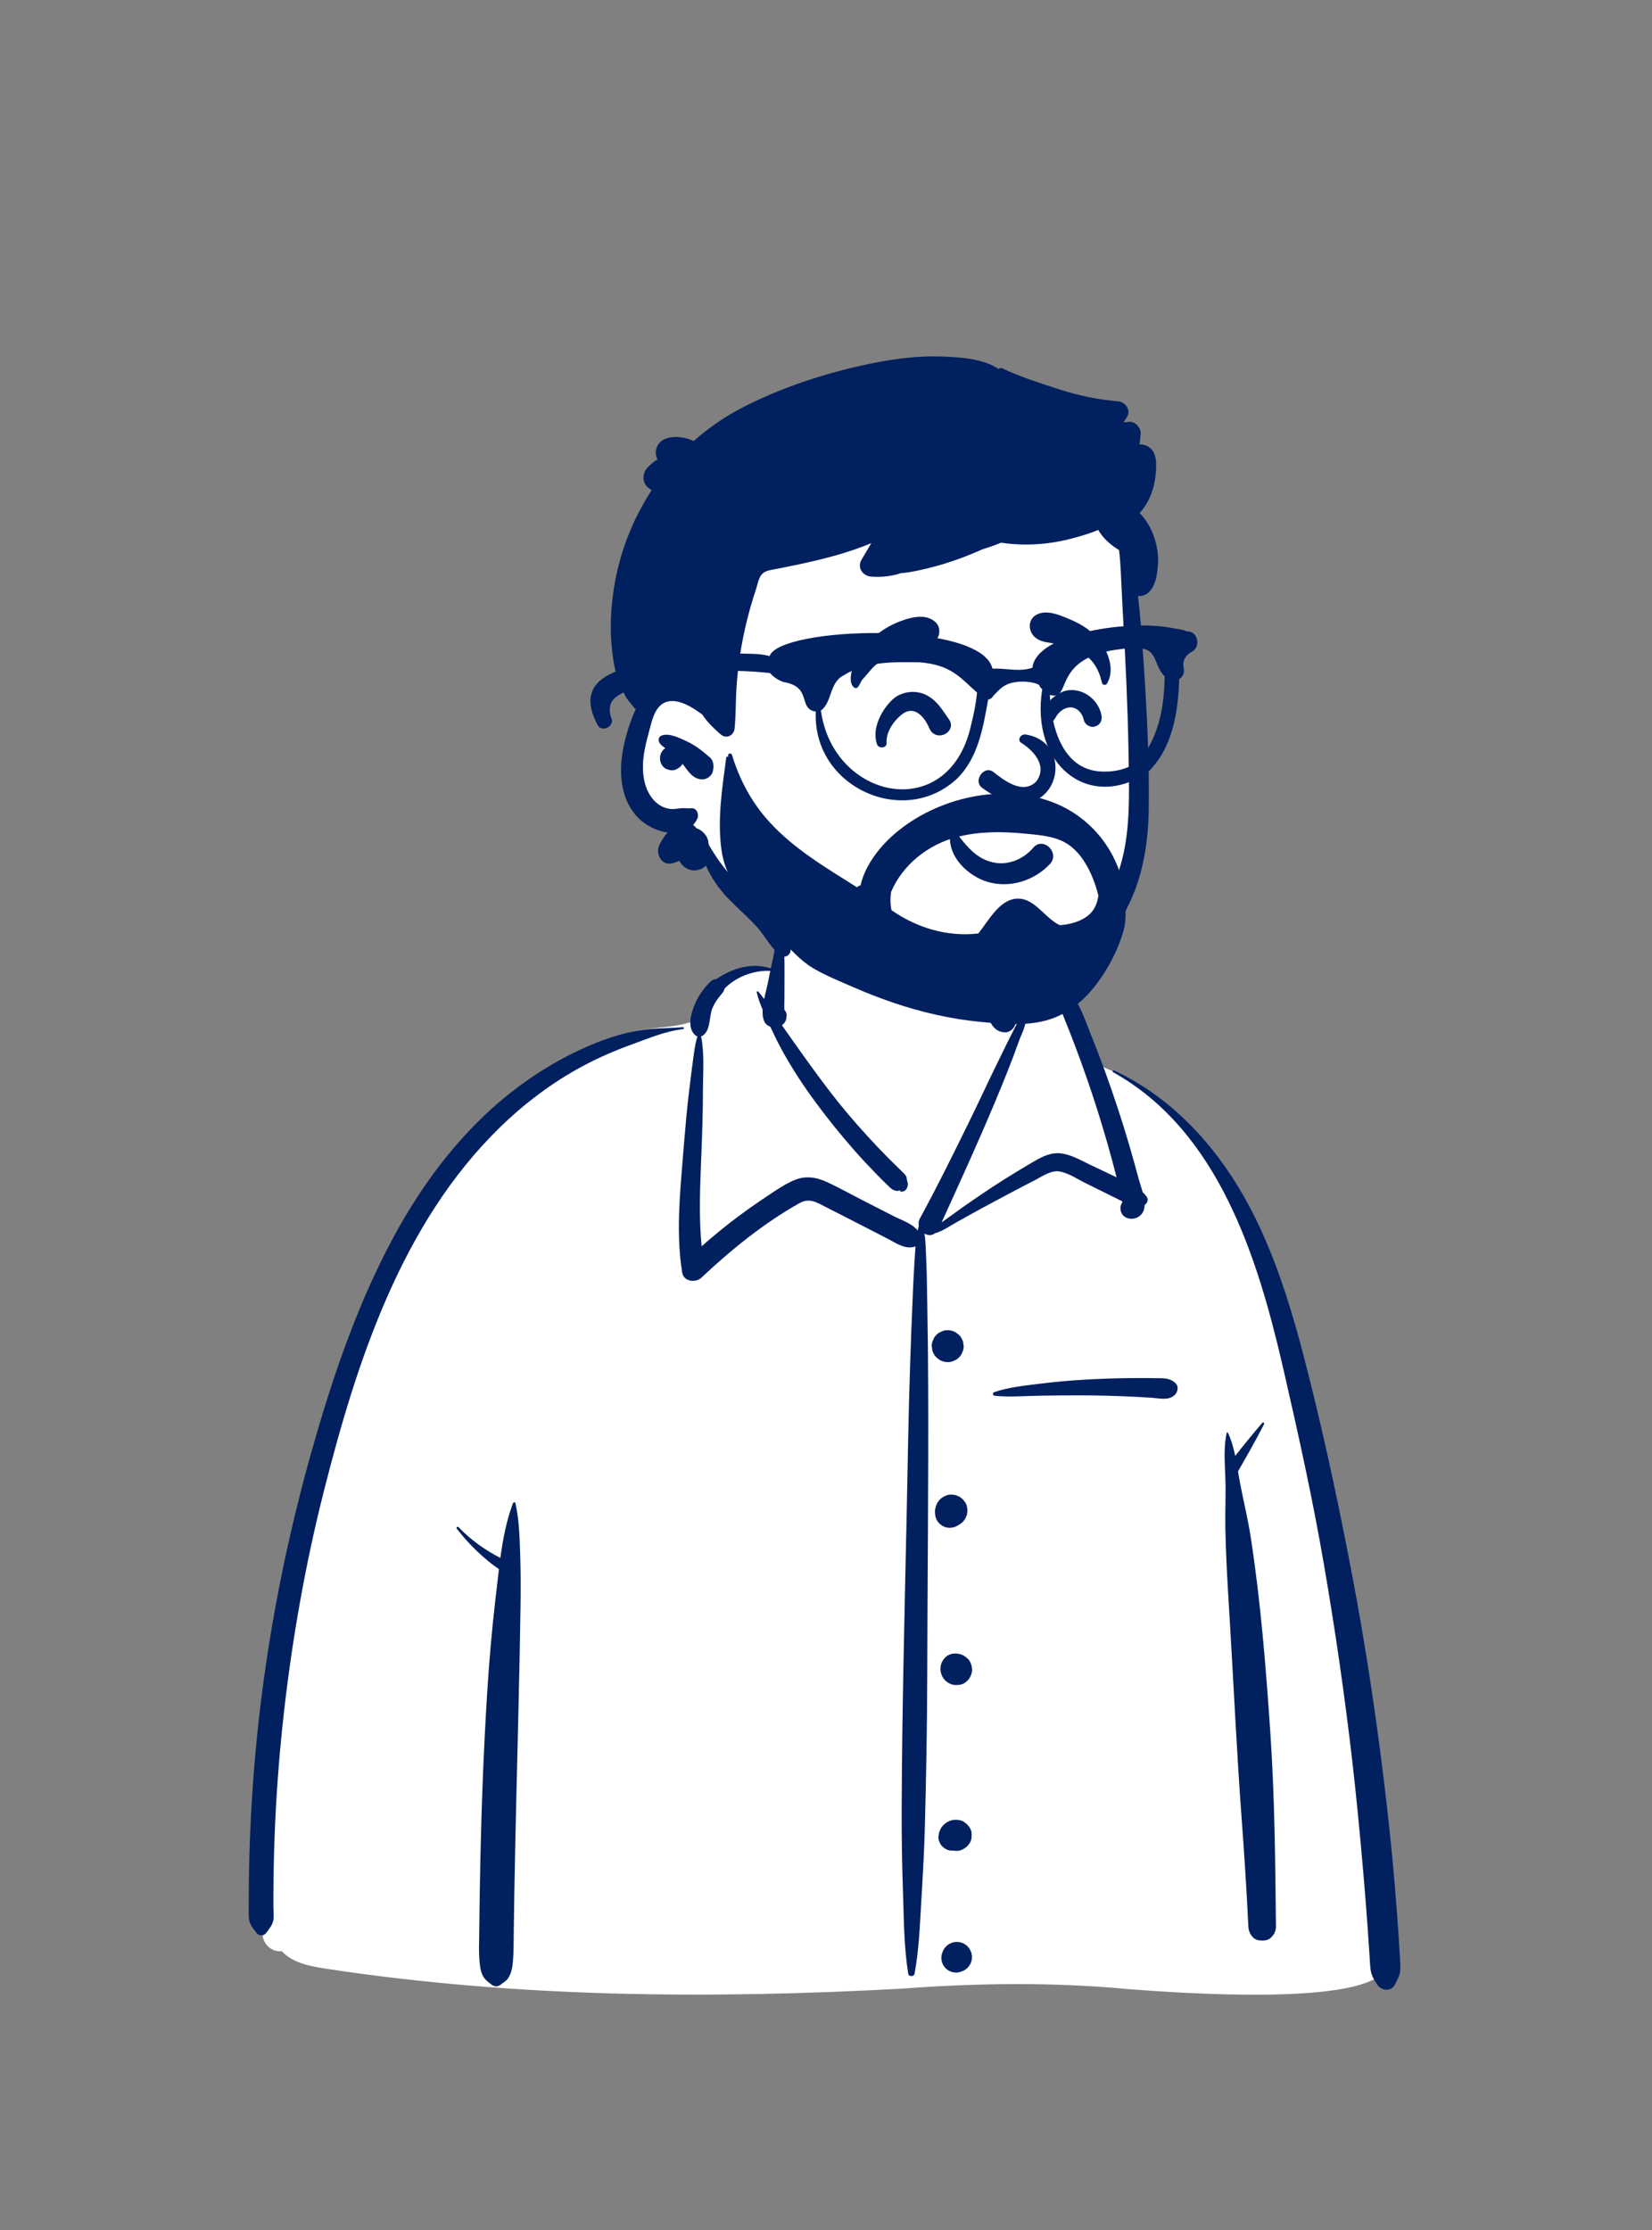
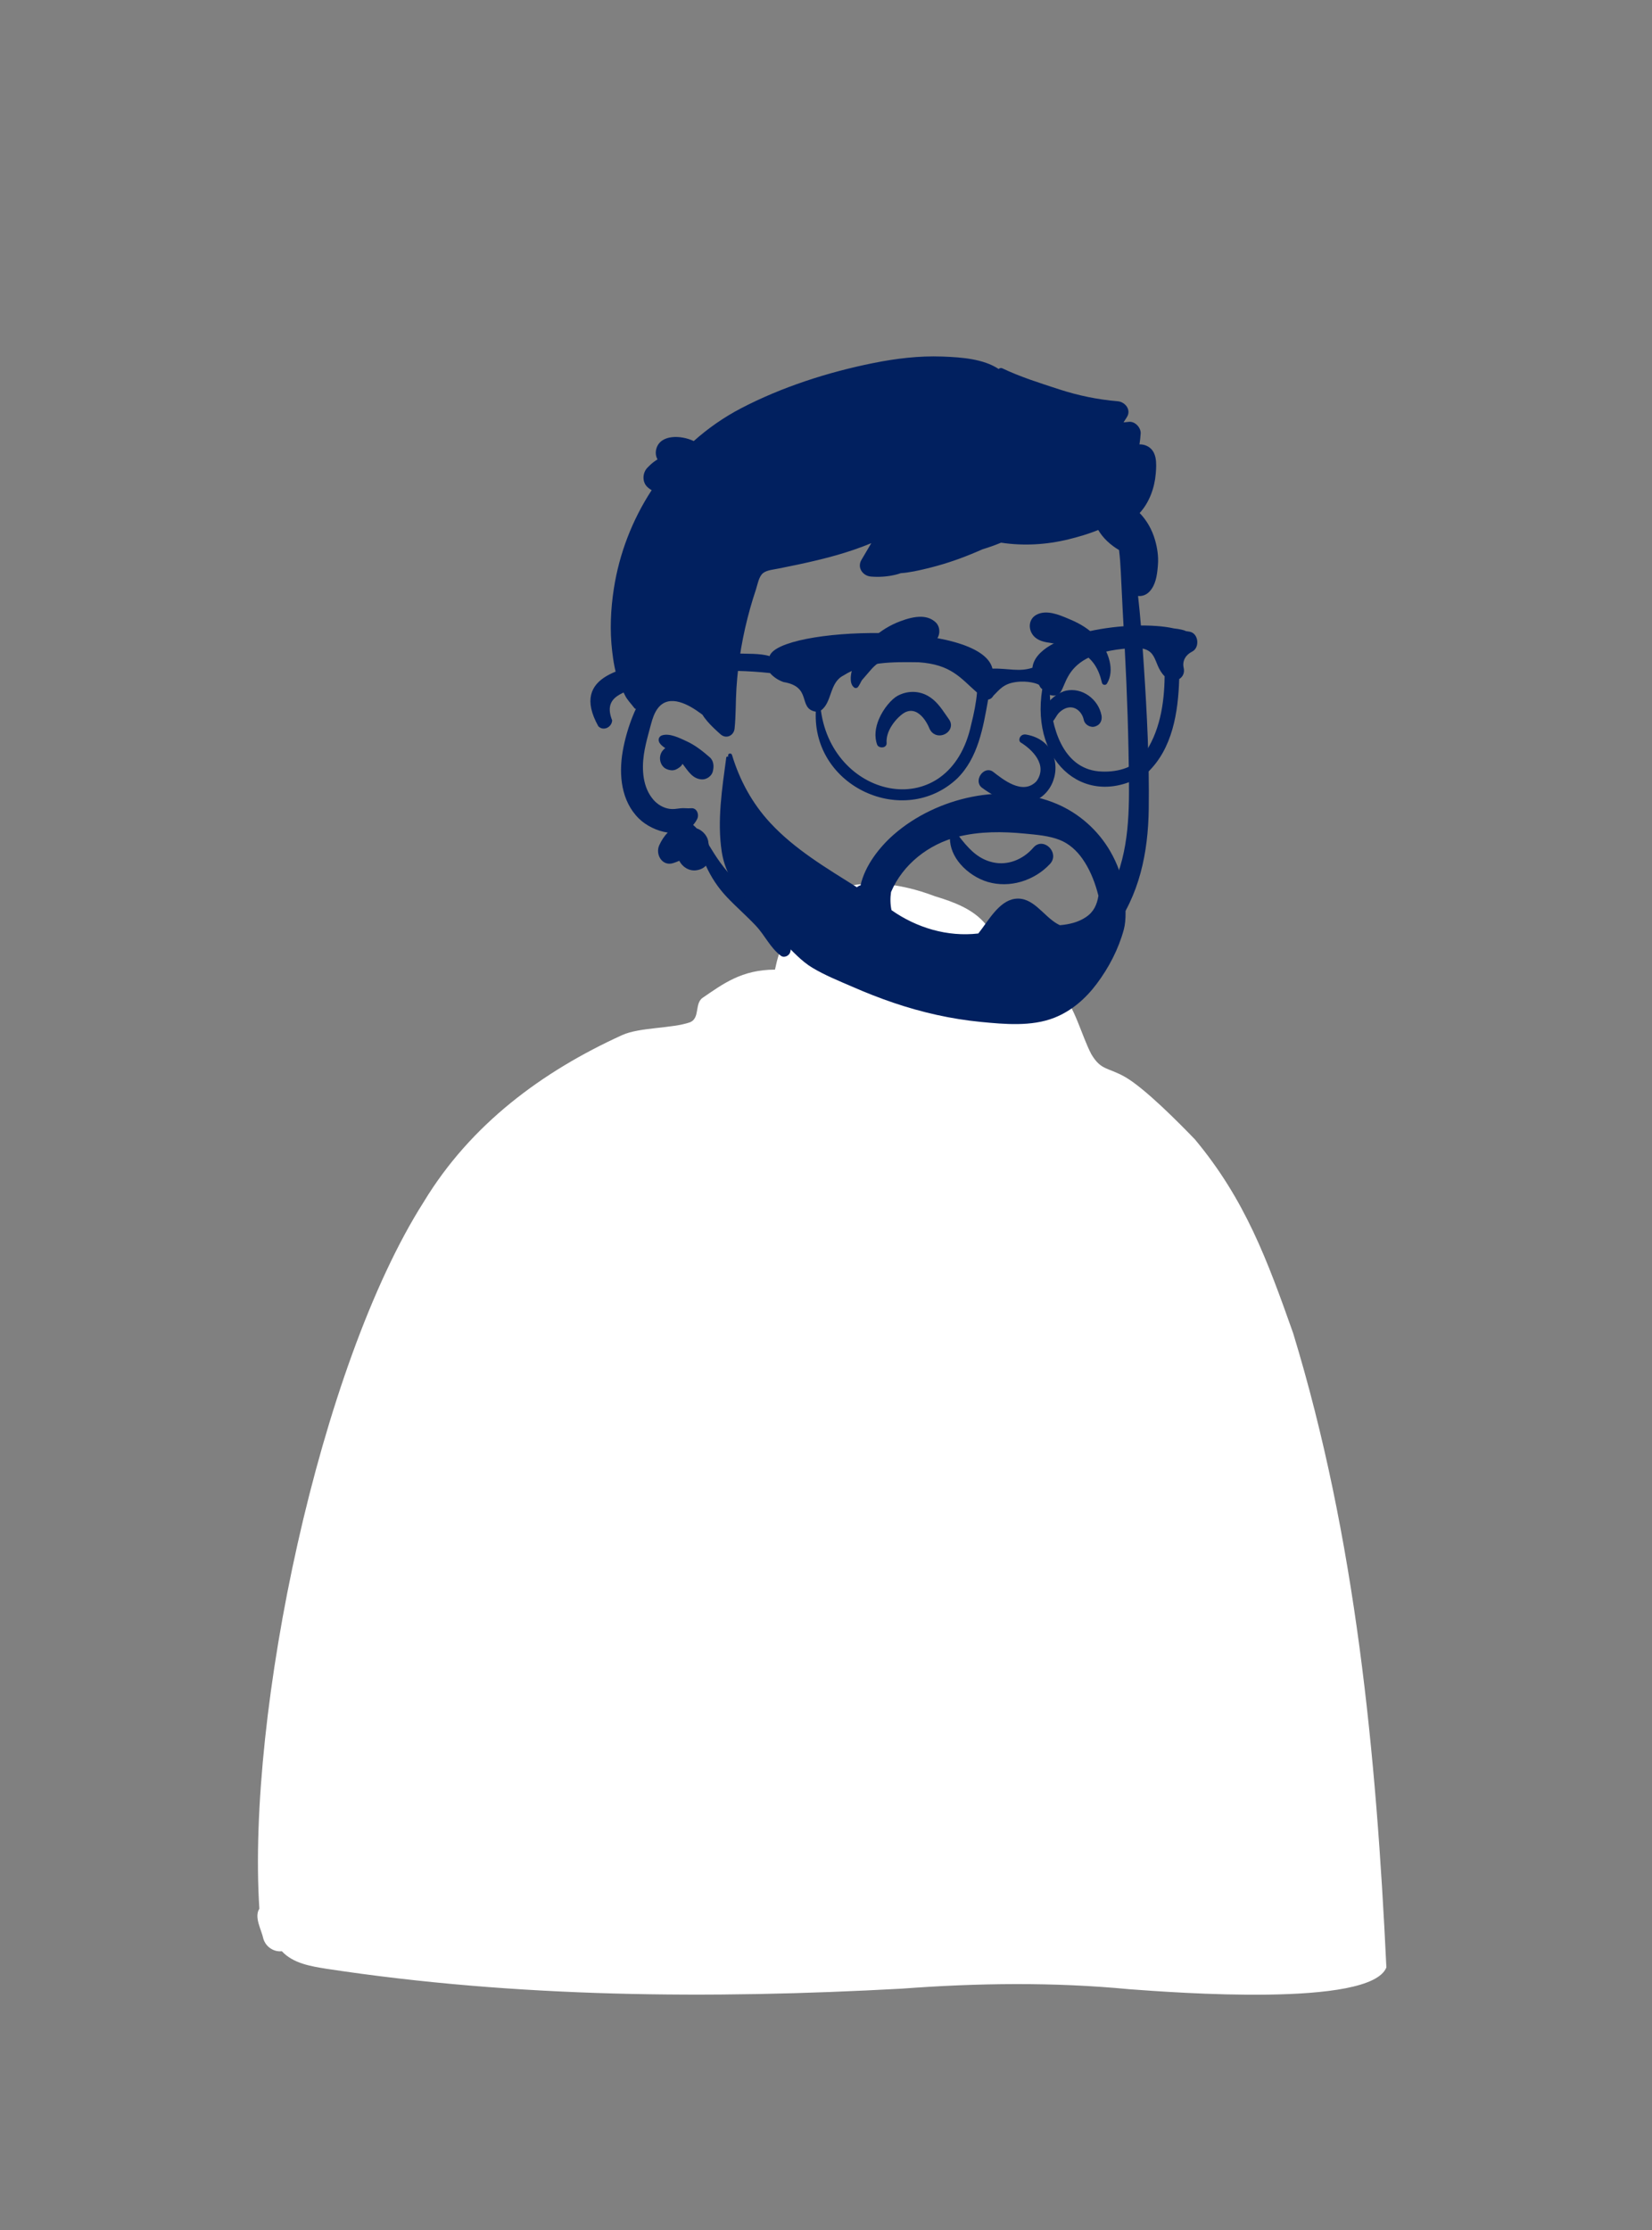
<svg xmlns="http://www.w3.org/2000/svg" width="512" height="691" viewBox="0 0 512 691" fill="none">
  <rect x="0" y="0" width="512" height="691" fill="#808080" stroke="none" />
  <path fill-rule="evenodd" clip-rule="evenodd" d="M101.257 610.066C160.14 619.011 220.09 619.461 279.461 616.213C302.958 614.453 326.527 614.136 350.005 616.386C363.879 617.417 424.706 622.067 429.676 609.641C426.548 543.468 420.213 476.732 400.779 413.091C392.786 390.494 385.922 371.738 370.323 353.038C365.406 347.933 354.804 337.224 348.729 333.732C343.466 330.707 341.266 331.786 338.244 326.676C335.241 321.032 333.026 311.605 328.761 307.622C324.42 303.567 317.985 305.017 310.01 306.324C311.475 286.522 302.336 281.479 289.745 277.713C267.613 269.266 245.756 273.509 240.185 300.454C229.857 300.454 224.055 304.899 217.783 309.17C215.22 310.916 217.003 315.364 213.941 316.737C208.275 318.754 198.262 318.26 192.806 320.743C167.998 332.034 145.902 348.408 131.391 372.321C98.859 423.376 76.512 530.923 80.379 591.434C78.685 594.092 81.028 597.902 81.623 600.759C82.375 603.244 84.809 604.898 87.35 604.615C90.895 608.428 96.378 609.277 101.257 610.066Z" fill="white" />
-   <path fill-rule="evenodd" clip-rule="evenodd" d="M344.98 332.235C344.618 332.034 344.936 331.517 345.3 331.688C362.762 339.881 376.159 354.255 385.585 370.863C395.345 388.059 400.908 407.584 405.704 426.667L405.877 427.357C410.991 447.771 415.34 468.397 419.254 489.073C423.219 510.011 426.402 531.078 428.962 552.233C430.228 562.692 431.357 573.171 432.238 583.67C432.678 588.917 433.078 594.167 433.437 599.42C433.58 601.521 433.715 603.622 433.831 605.725L433.915 607.302C433.986 608.733 434.156 610.167 433.803 611.579C433.498 612.795 432.854 613.897 432.287 615.014C431.167 617.221 428.095 616.858 426.888 615.014L426.537 614.477C425.736 613.239 425.071 612.089 424.82 610.549C424.577 609.057 424.568 607.494 424.459 605.988C424.258 603.216 424.087 600.442 423.893 597.669C423.484 591.833 423.025 586 422.516 580.172C421.511 568.666 420.432 557.171 419.108 545.696C416.754 525.304 413.801 504.967 410.319 484.737C406.917 464.975 402.616 445.414 398.13 425.877L397.665 423.856C389.81 389.746 377.703 350.464 344.98 332.235ZM158.98 465.802C159.108 465.461 159.661 465.383 159.754 465.802C160.93 471.099 161.047 476.555 161.227 481.978C161.404 487.327 161.397 492.701 161.319 498.054C161.031 517.726 160.491 537.381 160.024 557.05C159.791 566.889 159.572 576.728 159.404 586.568C159.34 590.259 159.287 593.949 159.242 597.64L159.188 602.508C159.161 604.66 159.104 606.786 158.842 608.935C158.669 610.349 158.3 611.698 157.52 612.91C156.966 613.771 156.176 614.207 155.406 614.792L155.262 614.903C154.281 615.679 153.247 615.685 152.275 614.903L151.992 614.68C151.064 613.954 150.261 613.386 149.668 612.238C148.844 610.641 148.711 608.906 148.571 607.146C148.359 604.478 148.5 601.77 148.527 599.094C148.582 593.725 148.656 588.358 148.751 582.99C149.096 563.305 149.78 543.617 151.025 523.967C151.612 514.712 152.407 505.426 153.474 496.208L153.677 494.481C154.001 491.768 154.296 489.008 154.629 486.239C149.663 482.746 145.299 478.508 141.577 473.7C141.303 473.346 141.754 472.85 142.085 473.193C145.888 477.131 150.248 480.27 155.076 482.739C155.867 476.942 156.954 471.176 158.98 465.802ZM241.933 290.332C242.001 290.279 242.107 290.256 242.172 290.332C243.24 291.576 243.023 293.479 243.058 295.056L243.062 295.203C243.138 297.508 243.153 299.807 243.145 302.113L243.121 309.457C243.118 310.466 243.036 311.517 243.088 312.533L243.115 312.926C243.675 313.5 243.936 314.33 243.746 315.164C243.712 316.233 243.153 317.125 242.337 317.686L244.085 320.165L245.834 322.643C249.439 327.757 253.084 332.825 256.882 337.798C260.756 342.868 264.888 347.748 269.212 352.439C271.324 354.732 273.473 356.992 275.671 359.202C276.565 360.101 277.481 360.976 278.386 361.862L279.287 362.752C279.819 363.285 280.489 363.811 280.842 364.486C281.05 364.884 281.097 365.865 281.172 366.027C281.839 367.493 280.701 369.831 278.81 369.1L278.896 369.043C279.24 368.803 279.019 368.8 278.233 369.033C277.737 369.031 277.273 368.917 276.838 368.691L276.709 368.62C276.097 368.309 275.551 367.707 275.055 367.226L274.931 367.109C273.795 366.044 272.712 364.915 271.623 363.802C269.35 361.48 267.129 359.109 264.978 356.674C260.687 351.816 256.62 346.761 252.768 341.549C248.844 336.24 245.197 330.659 242.06 324.849C240.87 322.644 239.779 320.396 238.733 318.123C236.696 317.469 236.224 315.303 236.366 312.863C235.614 311.114 234.937 309.328 234.537 307.503C234.482 307.253 234.804 307.017 234.996 307.236C235.648 307.976 236.251 308.764 236.83 309.572C237.18 307.861 237.623 306.287 237.831 305.283L238.734 300.853C233.646 300.588 228.072 302.678 224.565 306.337C224.377 307.29 223.643 307.972 222.929 308.863C222.112 309.881 221.399 311.024 220.868 312.219C219.689 314.867 220.355 318.77 218.067 320.714C217.829 320.916 217.563 321.057 217.288 321.144C218.373 326.466 217.88 332.331 217.857 337.73L217.856 338.205C217.861 344.249 217.66 350.297 217.426 356.335L217.189 362.311C216.881 370.281 216.681 378.255 217.455 386.182C220.991 383.05 224.647 380.061 228.429 377.213C230.916 375.341 233.452 373.535 236.035 371.796L238.133 370.394C240.648 368.708 243.224 366.972 245.977 365.765C249.578 364.186 253.002 364.729 256.479 366.348C259.941 367.961 263.301 369.835 266.697 371.584C270.151 373.361 273.612 375.124 277.071 376.892C279.363 378.063 282.72 379.12 284.401 381.275C284.508 380.798 284.633 380.323 284.779 379.849C284.613 379.126 284.677 378.346 285.082 377.601C290.729 367.224 295.954 356.598 301.143 345.986C303.769 340.615 306.266 335.181 308.897 329.813L311.455 324.586C311.883 323.715 312.311 322.845 312.742 321.976C313.388 320.675 314.06 319.387 314.712 318.089C314.988 317.541 315.334 316.996 315.602 316.443L315.73 316.165C315.736 316.151 316.355 314.202 315.877 314.387L315.835 314.407C315.591 314.546 315.396 314.238 315.554 314.042C316.231 313.205 317.174 313.947 317.56 314.721C318.624 316.854 316.674 320.201 315.924 322.243L315.883 322.357C313.555 328.947 310.919 335.413 308.219 341.856C303.04 354.21 297.478 366.374 291.927 378.559L291.862 378.768C293.045 377.861 294.309 377.038 295.391 376.236C298.121 374.214 300.931 372.291 303.736 370.374C308.88 366.859 314.164 363.576 319.535 360.422L320.611 359.793C323.294 358.23 325.952 356.963 329.136 357.432C332.095 357.868 334.846 359.457 337.518 360.748L337.795 360.881L346.054 364.808C345.171 361.287 344.215 357.782 343.218 354.291C341.272 347.482 339.132 340.73 336.811 334.038C334.643 327.785 332.299 321.602 329.821 315.466L329.074 313.625C328.064 311.099 327.059 308.345 324.17 307.567C321.283 306.79 317.972 307.943 315.333 306.297C315.094 306.147 315.123 305.752 315.414 305.679L317.042 305.269C320.099 304.508 323.682 303.743 326.573 304.483C329.719 305.289 332.321 307.929 333.847 310.673C335.544 313.726 336.74 317.143 338.028 320.399L338.232 320.912C339.71 324.596 341.131 328.302 342.491 332.032C345.211 339.488 347.687 347.033 349.928 354.646C351.008 358.315 352.032 362.002 353.017 365.698C353.3 366.76 353.767 368.049 354.15 369.393C354.589 369.822 355.004 370.299 355.394 370.844C356.041 371.748 355.577 372.809 354.773 373.35C354.742 374.275 354.536 375.145 354.045 375.89C352.127 378.802 347.057 378.052 347.263 374.138C347.294 373.539 347.528 372.967 347.881 372.484L347.871 372.405L347.831 372.262C346.951 371.84 346.067 371.37 345.135 370.91L336.467 366.626C333.957 365.385 331.174 363.468 328.383 362.995C325.78 362.555 323.034 364.494 320.798 365.664L320.653 365.739C315.246 368.51 309.88 371.373 304.535 374.26C301.926 375.67 299.351 377.138 296.752 378.564C294.578 379.757 292.233 381.468 289.79 382.141C288.747 382.953 287.507 382.844 286.511 382.231C286.967 385.05 286.939 387.943 287.078 390.826C287.266 394.68 287.295 398.544 287.357 402.403L287.382 403.85C287.546 412.38 287.634 420.914 287.666 429.446C287.782 459.83 287.446 490.224 287.368 520.608C287.328 535.874 287.026 551.153 286.629 566.413C286.461 572.879 286.109 579.338 285.73 585.794L285.521 589.316C285.079 596.747 284.818 604.259 283.442 611.59C283.263 612.546 281.645 612.57 281.486 611.59C280.22 603.735 280.15 595.708 279.906 587.761L279.855 586.173C279.562 577.64 279.424 569.113 279.453 560.575C279.561 530.179 280.352 499.802 280.998 469.414C281.323 454.146 281.541 438.871 282.046 423.609C282.299 415.972 282.584 408.339 282.923 400.706C283.075 397.297 283.22 393.892 283.447 390.489L283.549 389.03C283.619 388.079 283.676 387.139 283.745 386.208C280.67 387.331 277.857 385.251 275.091 383.828C271.903 382.188 268.716 380.545 265.526 378.908L262.334 377.273L255.945 374.014C253.069 372.545 250.853 371.085 247.785 372.806C236.732 379.008 226.576 387.259 217.372 395.918C215.607 397.578 211.877 397.132 211.43 394.349C209.52 382.46 210.682 370.399 211.657 358.475L212.016 354.047C212.452 348.76 212.926 343.472 213.558 338.205C213.841 335.85 214.122 333.495 214.434 331.144L214.674 329.381C215.063 326.594 215.317 323.824 216.147 321.151C215.886 321.066 215.634 320.927 215.408 320.714C212.912 318.345 214.116 314.236 215.255 311.419C216.379 308.638 218.094 306.211 220.242 304.122C220.71 303.666 221.37 303.373 222.034 303.358C227.241 299.907 232.953 298.186 238.898 300.069C239.065 299.27 239.235 298.473 239.415 297.678L239.597 296.883C240.059 294.91 240.231 291.652 241.933 290.332ZM295.299 601.899C296.915 601.454 298.684 601.923 299.868 603.107C301.051 604.291 301.52 606.06 301.075 607.675C300.852 608.471 300.45 609.162 299.868 609.748C299.324 610.288 298.689 610.674 297.964 610.905L297.795 610.956L297.531 611.066C296.721 611.283 295.911 611.283 295.102 611.066C294.327 610.848 293.655 610.457 293.085 609.89C292.518 609.32 292.127 608.648 291.909 607.873C291.692 607.063 291.692 606.253 291.909 605.443L292.02 605.179C292.242 604.383 292.645 603.692 293.227 603.107C293.813 602.525 294.504 602.122 295.299 601.899ZM391.24 440.873C391.506 440.569 391.936 440.959 391.771 441.283C389.254 446.217 386.449 451.117 383.692 455.926C383.913 457.259 384.132 458.581 384.384 459.869C385.458 465.362 386.774 470.756 387.631 476.301C390.714 496.233 392.315 516.381 393.688 536.491C395.065 556.674 395.241 576.866 395.448 597.088C395.466 598.841 394.118 600.878 392.312 601.208C391.485 601.359 390.866 601.33 390.041 601.208C388.161 600.932 386.985 598.778 386.904 597.088C386.365 585.786 385.64 574.499 384.8 563.214C383.311 543.208 382.401 523.15 381.198 503.123L380.774 496.123C380.32 488.539 379.904 480.95 379.768 473.354C379.678 468.322 379.947 463.291 379.782 458.265C379.629 453.624 379.159 448.578 380.182 444.019C380.22 443.848 380.489 443.805 380.567 443.969C381.631 446.208 382.305 448.642 382.824 451.127C385.565 447.659 388.357 444.185 391.24 440.873ZM211.681 318.294C212.066 318.265 212.051 318.844 211.681 318.886C206.301 319.51 201.105 321.7 196.025 323.561L195.59 323.719C190.458 325.581 185.455 327.747 180.64 330.328C171.226 335.374 162.582 341.881 154.939 349.33C124.424 379.067 110.517 421.949 100.327 462.247C94.666 484.636 90.639 507.404 88.03 530.346C86.74 541.693 85.827 553.082 85.296 564.489C85.023 570.335 84.852 576.187 84.78 582.039C84.743 585.037 84.732 588.035 84.736 591.033C84.738 592.406 84.983 594.136 84.615 595.47C84.275 596.705 83.314 597.793 82.603 598.823C81.761 600.044 80.247 599.98 79.393 598.823L79.078 598.402C78.167 597.193 77.276 596.038 77.145 594.459C77.006 592.766 77.104 591.02 77.098 589.32C77.084 585.894 77.126 582.467 77.195 579.042C77.327 572.476 77.585 565.913 77.97 559.357C78.75 546.054 80.035 532.777 81.875 519.577C85.145 496.116 90.047 472.878 96.468 450.078C102.525 428.568 109.702 407.122 119.924 387.198C129.416 368.7 141.868 351.49 158.299 338.562C165.94 332.55 174.258 327.539 183.225 323.766C187.748 321.863 192.498 320.309 197.328 319.424C202.105 318.548 206.86 318.67 211.681 318.294ZM296.225 563.88C297.078 563.873 298.03 564.061 298.762 564.533L299.74 565.289C300.005 565.629 300.268 565.971 300.531 566.313C301.143 567.11 301.224 568.4 301.096 569.349C301.067 569.984 300.879 570.573 300.531 571.12L299.786 572.084C299.071 572.668 298.474 573.084 297.607 573.365C297.154 573.512 296.718 573.542 296.283 573.52L296.138 573.511L296.225 573.522L296.073 573.505C295.931 573.493 295.789 573.478 295.647 573.458C295.55 573.446 295.453 573.439 295.356 573.426C295.262 573.418 295.172 573.414 295.078 573.423C293.976 573.527 292.869 572.902 292.087 572.184C291.383 571.537 290.75 570.166 290.849 569.193L290.891 568.787C290.965 568.102 291.026 567.832 291.316 567.143C291.598 566.474 291.992 565.883 292.529 565.383C293.557 564.427 294.815 563.889 296.225 563.88ZM292.815 513.719C294.277 512.125 296.788 512.008 298.601 512.972C299.043 513.207 299.449 513.584 299.838 513.899C300.819 514.692 301.205 516.123 301.259 517.329C301.312 518.521 300.684 519.937 299.838 520.76L299.633 520.959C299.128 521.45 298.404 521.878 297.697 522.008C296.558 522.217 295.6 522.211 294.539 521.763C293.627 521.378 292.841 520.759 292.306 519.92L292.219 519.778C292.183 519.719 292.148 519.659 292.116 519.598L292.069 519.505C291.053 517.552 291.326 515.34 292.815 513.719ZM293.573 463.293C294.232 463.087 294.891 463.057 295.55 463.205C295.998 463.206 296.415 463.319 296.802 463.543C297.222 463.661 297.587 463.874 297.896 464.181C298.268 464.401 298.565 464.698 298.786 465.071C299.224 465.55 299.52 466.112 299.674 466.757L299.85 468.076L299.674 469.395L299.173 470.58C299.036 470.759 298.898 470.939 298.758 471.117C298.537 471.491 298.24 471.789 297.866 472.01C297.623 472.251 297.345 472.432 297.033 472.557C295.929 473.349 294.458 473.607 293.149 473.246C292.372 473.029 291.698 472.636 291.126 472.067C290.557 471.495 290.164 470.82 289.947 470.043L289.857 469.423C289.742 468.591 289.723 468.13 289.959 467.073C290.062 466.607 290.362 465.952 290.519 465.675C291.189 464.496 292.285 463.688 293.573 463.293ZM350.827 427.016C352.72 427.003 354.613 427.006 356.506 427.027L357.926 427.046C360.304 427.084 362.34 426.839 364.209 428.488C365.566 429.685 364.968 431.694 363.68 432.596C361.729 433.962 359.282 433.275 357.039 433.124C354.674 432.966 352.307 432.834 349.939 432.728C345.354 432.523 340.767 432.392 336.177 432.372C331.598 432.352 327.012 432.395 322.432 432.469C317.773 432.545 312.922 432.979 308.288 432.497C307.652 432.431 307.509 431.594 308.137 431.376C312.503 429.865 317.414 429.376 321.99 428.798C326.709 428.202 331.428 427.78 336.177 427.507C341.055 427.227 345.941 427.05 350.827 427.016ZM293.564 412.18L293.72 412.183C294.553 412.185 295.333 412.381 296.061 412.771L296.216 412.858L297.216 413.631C297.829 414.248 298.253 414.975 298.487 415.813L298.664 417.127C298.69 417.808 298.548 418.442 298.238 419.032C298.039 419.645 297.698 420.175 297.216 420.623C296.768 421.105 296.238 421.446 295.625 421.645C295.081 421.931 294.499 422.074 293.876 422.074L293.72 422.071C292.828 422.068 291.996 421.843 291.226 421.396L290.224 420.623C289.612 420.006 289.188 419.279 288.954 418.441L288.776 417.127C288.751 416.446 288.893 415.811 289.203 415.222C289.402 414.609 289.743 414.079 290.224 413.631C290.672 413.149 291.203 412.808 291.816 412.609C292.36 412.323 292.942 412.18 293.564 412.18ZM308.22 296.035C309.285 294.492 311.216 295.864 310.939 297.105C311.012 300.589 311.19 303.97 311.983 307.382C312.346 308.945 312.822 310.509 313.555 311.94L313.863 312.543C314.812 314.418 315.549 316.187 314.271 318.244C313.668 319.214 312.579 319.943 311.399 319.892C306.164 319.666 305.444 312.378 305.126 308.31C304.798 304.121 305.818 299.516 308.22 296.035Z" fill="#01205F" />
-   <path fill-rule="evenodd" clip-rule="evenodd" d="M350.435 218.164C349.465 209.638 350.721 191.818 350.805 190.735C351.337 183.89 348.13 156.862 342.068 159.352C331.899 151.301 318.355 149.524 305.69 148.674C279.384 146.91 251.399 150.96 231.085 168.666C221.04 177.861 211.26 191.234 212.046 205.158C202.919 218.357 190.051 236.463 201.423 251.893C205.289 256.823 211.433 258.659 216.289 262.392C226.056 270.272 232.184 281.579 242.044 289.411C268.167 312.888 312.524 317.792 338.19 291.089C358.037 271.75 354.828 242.819 351.337 218.164C348.99 201.589 352.328 234.798 350.435 218.164Z" fill="white" />
-   <path fill-rule="evenodd" clip-rule="evenodd" d="M270.549 112.519C277.584 111.099 284.808 110.215 291.993 110.481L292.547 110.503C297.953 110.719 304.799 111.197 309.515 114.341C309.786 114.068 310.222 113.929 310.618 114.117C316.222 116.793 322.386 118.727 328.287 120.649C334.16 122.561 340.254 123.824 346.41 124.333C348.726 124.524 350.708 127.026 349.242 129.269C348.893 129.804 348.553 130.344 348.214 130.885C348.78 130.826 349.347 130.765 349.913 130.708C351.775 130.52 353.636 132.508 353.526 134.322C353.457 135.463 353.334 136.59 353.152 137.704C353.861 137.689 354.567 137.796 355.248 138.084C358.699 139.541 358.458 143.651 358.2 146.779C357.842 151.119 356.219 155.715 353.206 158.963C355.456 161.301 357.049 164.092 357.999 167.406C358.688 169.827 359.071 172.405 358.882 174.925L358.822 175.679C358.588 178.414 358.122 181.441 356.155 183.408C355.146 184.422 353.902 184.792 352.716 184.675C353.433 190.976 353.893 197.314 354.326 203.629L354.528 206.647C355.494 221.242 356.219 235.933 356.029 250.552C355.853 264.214 353.154 277.475 344.775 288.568C337.144 298.669 326.188 306.116 313.794 308.947C307.114 310.475 300.295 310.583 293.535 309.609C290.257 309.136 286.959 308.41 283.848 307.265C280.405 305.994 277.931 304.123 275.615 301.32C274.519 299.99 275.046 297.159 277.228 297.425C280.528 297.825 283.54 298.308 286.704 299.284L287.157 299.427C290.307 300.436 293.571 301.189 296.865 301.509C303.612 302.163 310.463 301.505 316.926 299.458C327.45 296.123 336.514 288.69 342.323 279.35C349.219 268.28 349.999 255.713 349.899 242.984C349.792 229.016 349.338 215.04 348.597 201.086L348.47 198.761C348.078 191.58 347.7 184.395 347.367 177.21C347.263 174.957 347.105 172.685 346.821 170.436C344.221 168.912 341.891 166.811 340.372 164.22C337.32 165.482 334.111 166.392 331.159 167.118C324.32 168.8 317.219 169.209 310.258 168.155C308.381 168.931 306.466 169.613 304.521 170.2C303.996 170.433 303.47 170.662 302.945 170.886C298.257 172.892 293.503 174.591 288.554 175.835L287.339 176.139C284.734 176.781 281.906 177.413 279.135 177.611C278.679 177.787 278.188 177.936 277.651 178.067C275.128 178.68 272.509 178.874 269.922 178.657C267.402 178.445 265.581 175.899 266.97 173.514C267.984 171.774 269.007 170.039 270.039 168.308C266.447 169.804 262.738 171.049 258.997 172.103C255.22 173.167 251.389 174.064 247.553 174.889C245.503 175.326 243.443 175.714 241.397 176.151C239.932 176.462 237.683 176.624 236.488 177.589C235.168 178.648 234.794 181.118 234.293 182.642C233.635 184.621 233.018 186.608 232.455 188.619C231.333 192.63 230.413 196.701 229.701 200.812C228.989 204.927 228.511 209.083 228.245 213.252C227.98 217.417 228.096 221.609 227.669 225.756C227.438 227.956 225.077 229.087 223.333 227.55C223.128 227.37 222.922 227.187 222.718 227.003L222.413 226.725C220.921 225.373 219.474 223.94 218.28 222.326C218.064 222.028 217.857 221.717 217.663 221.402C217.631 221.402 217.604 221.393 217.573 221.37L217.242 221.121C213.597 218.408 207.507 214.87 203.953 219.378C202.82 220.814 202.24 222.643 201.759 224.407L200.914 227.564C200.368 229.625 199.854 231.698 199.553 233.806C198.873 238.53 199.215 243.975 202.465 247.762C203.763 249.276 205.553 250.358 207.549 250.642C208.662 250.795 209.762 250.606 210.866 250.466C211.989 250.326 213.07 250.552 214.193 250.444C215.977 250.268 216.757 252.404 216.09 253.748C215.729 254.469 215.305 255.091 214.824 255.618C215.211 255.952 215.581 256.312 215.937 256.691C216.991 257.029 217.937 257.755 218.645 258.715C219.218 259.49 219.515 260.333 219.565 261.221C219.628 261.442 219.682 261.667 219.732 261.897L220.699 263.467C220.911 263.811 221.123 264.151 221.336 264.485C223.797 268.361 226.528 271.642 229.922 274.735C233.19 277.71 236.736 280.373 239.806 283.565L240.168 283.944C243.029 286.96 246.046 290.61 244.926 294.996C244.638 296.123 243.064 296.934 242.037 296.172C238.733 293.72 237.07 289.835 234.267 286.86C231.382 283.795 228.186 281.041 225.293 277.984C222.557 275.1 220.398 271.832 218.772 268.235C218.122 268.951 217.176 269.461 215.865 269.659C213.611 269.997 211.51 268.676 210.528 266.725C209.897 267.004 209.253 267.257 208.603 267.455C205.187 268.501 203.038 264.701 204.327 261.893C205.016 260.387 205.877 259.08 206.945 257.98C203.605 257.52 200.207 255.794 198.012 253.639C192.505 248.226 191.747 240.09 192.987 232.855C193.645 229.02 194.78 225.139 196.255 221.537C196.511 220.91 196.786 220.279 197.088 219.657C196.921 219.653 196.75 219.581 196.642 219.441C195.646 218.08 194.434 216.966 193.694 215.443C193.013 214.046 192.257 212.63 191.72 211.174C190.616 208.195 190.075 204.832 189.715 201.681C188.971 195.231 189.259 188.822 190.247 182.412C191.927 171.495 195.987 161.047 201.969 151.88C201.643 151.709 201.331 151.502 201.04 151.258L200.896 151.133L200.663 150.922C198.956 149.377 199.103 146.482 200.663 144.917L201.155 144.423C201.779 143.804 202.317 143.313 203.324 142.638C203.473 142.539 203.625 142.445 203.779 142.357C203.251 141.383 203.068 140.243 203.436 138.986C204.716 134.607 211.016 134.762 215.01 136.672C219.428 132.728 224.328 129.305 229.638 126.532C242.285 119.933 256.585 115.331 270.549 112.519ZM205.174 227.866C207.536 227.095 210.673 228.713 212.795 229.687C215.486 230.922 217.776 232.747 219.993 234.676C221.097 235.641 221.295 237.219 221.021 238.566C220.993 238.702 220.967 238.841 220.935 238.981C220.642 240.419 219.037 241.55 217.618 241.51C214.647 241.429 213.233 238.864 211.551 236.691C211.353 237.043 211.105 237.367 210.798 237.611L210.591 237.773C209.893 238.304 209.124 238.729 208.202 238.688C207.549 238.657 206.923 238.49 206.345 238.188C204.903 237.426 204.268 235.56 204.66 234.041C204.903 233.085 205.462 232.337 206.192 231.819L205.92 231.632C205.338 231.227 204.807 230.8 204.393 230.169L204.299 230.02H204.335C203.885 229.245 204.178 228.19 205.174 227.866Z" fill="#01205F" />
+   <path fill-rule="evenodd" clip-rule="evenodd" d="M270.549 112.519C277.584 111.099 284.808 110.215 291.993 110.481L292.547 110.503C297.953 110.719 304.799 111.197 309.515 114.341C309.786 114.068 310.222 113.929 310.618 114.117C316.222 116.793 322.386 118.727 328.287 120.649C334.16 122.561 340.254 123.824 346.41 124.333C348.726 124.524 350.708 127.026 349.242 129.269C348.893 129.804 348.553 130.344 348.214 130.885C348.78 130.826 349.347 130.765 349.913 130.708C351.775 130.52 353.636 132.508 353.526 134.322C353.457 135.463 353.334 136.59 353.152 137.704C353.861 137.689 354.567 137.796 355.248 138.084C358.699 139.541 358.458 143.651 358.2 146.779C357.842 151.119 356.219 155.715 353.206 158.963C355.456 161.301 357.049 164.092 357.999 167.406C358.688 169.827 359.071 172.405 358.882 174.925L358.822 175.679C358.588 178.414 358.122 181.441 356.155 183.408C355.146 184.422 353.902 184.792 352.716 184.675C353.433 190.976 353.893 197.314 354.326 203.629L354.528 206.647C355.494 221.242 356.219 235.933 356.029 250.552C355.853 264.214 353.154 277.475 344.775 288.568C337.144 298.669 326.188 306.116 313.794 308.947C307.114 310.475 300.295 310.583 293.535 309.609C290.257 309.136 286.959 308.41 283.848 307.265C280.405 305.994 277.931 304.123 275.615 301.32C274.519 299.99 275.046 297.159 277.228 297.425C280.528 297.825 283.54 298.308 286.704 299.284L287.157 299.427C290.307 300.436 293.571 301.189 296.865 301.509C303.612 302.163 310.463 301.505 316.926 299.458C327.45 296.123 336.514 288.69 342.323 279.35C349.219 268.28 349.999 255.713 349.899 242.984C349.792 229.016 349.338 215.04 348.597 201.086L348.47 198.761C348.078 191.58 347.7 184.395 347.367 177.21C347.263 174.957 347.105 172.685 346.821 170.436C344.221 168.912 341.891 166.811 340.372 164.22C337.32 165.482 334.111 166.392 331.159 167.118C324.32 168.8 317.219 169.209 310.258 168.155C308.381 168.931 306.466 169.613 304.521 170.2C303.996 170.433 303.47 170.662 302.945 170.886C298.257 172.892 293.503 174.591 288.554 175.835L287.339 176.139C284.734 176.781 281.906 177.413 279.135 177.611C278.679 177.787 278.188 177.936 277.651 178.067C275.128 178.68 272.509 178.874 269.922 178.657C267.402 178.445 265.581 175.899 266.97 173.514C267.984 171.774 269.007 170.039 270.039 168.308C266.447 169.804 262.738 171.049 258.997 172.103C255.22 173.167 251.389 174.064 247.553 174.889C245.503 175.326 243.443 175.714 241.397 176.151C239.932 176.462 237.683 176.624 236.488 177.589C235.168 178.648 234.794 181.118 234.293 182.642C233.635 184.621 233.018 186.608 232.455 188.619C231.333 192.63 230.413 196.701 229.701 200.812C228.989 204.927 228.511 209.083 228.245 213.252C227.98 217.417 228.096 221.609 227.669 225.756C227.438 227.956 225.077 229.087 223.333 227.55C223.128 227.37 222.922 227.187 222.718 227.003L222.413 226.725C220.921 225.373 219.474 223.94 218.28 222.326C218.064 222.028 217.857 221.717 217.663 221.402C217.631 221.402 217.604 221.393 217.573 221.37L217.242 221.121C213.597 218.408 207.507 214.87 203.953 219.378C202.82 220.814 202.24 222.643 201.759 224.407L200.914 227.564C200.368 229.625 199.854 231.698 199.553 233.806C198.873 238.53 199.215 243.975 202.465 247.762C203.763 249.276 205.553 250.358 207.549 250.642C208.662 250.795 209.762 250.606 210.866 250.466C211.989 250.326 213.07 250.552 214.193 250.444C215.977 250.268 216.757 252.404 216.09 253.748C215.729 254.469 215.305 255.091 214.824 255.618C215.211 255.952 215.581 256.312 215.937 256.691C216.991 257.029 217.937 257.755 218.645 258.715C219.218 259.49 219.515 260.333 219.565 261.221C219.628 261.442 219.682 261.667 219.732 261.897L220.699 263.467C220.911 263.811 221.123 264.151 221.336 264.485C223.797 268.361 226.528 271.642 229.922 274.735L240.168 283.944C243.029 286.96 246.046 290.61 244.926 294.996C244.638 296.123 243.064 296.934 242.037 296.172C238.733 293.72 237.07 289.835 234.267 286.86C231.382 283.795 228.186 281.041 225.293 277.984C222.557 275.1 220.398 271.832 218.772 268.235C218.122 268.951 217.176 269.461 215.865 269.659C213.611 269.997 211.51 268.676 210.528 266.725C209.897 267.004 209.253 267.257 208.603 267.455C205.187 268.501 203.038 264.701 204.327 261.893C205.016 260.387 205.877 259.08 206.945 257.98C203.605 257.52 200.207 255.794 198.012 253.639C192.505 248.226 191.747 240.09 192.987 232.855C193.645 229.02 194.78 225.139 196.255 221.537C196.511 220.91 196.786 220.279 197.088 219.657C196.921 219.653 196.75 219.581 196.642 219.441C195.646 218.08 194.434 216.966 193.694 215.443C193.013 214.046 192.257 212.63 191.72 211.174C190.616 208.195 190.075 204.832 189.715 201.681C188.971 195.231 189.259 188.822 190.247 182.412C191.927 171.495 195.987 161.047 201.969 151.88C201.643 151.709 201.331 151.502 201.04 151.258L200.896 151.133L200.663 150.922C198.956 149.377 199.103 146.482 200.663 144.917L201.155 144.423C201.779 143.804 202.317 143.313 203.324 142.638C203.473 142.539 203.625 142.445 203.779 142.357C203.251 141.383 203.068 140.243 203.436 138.986C204.716 134.607 211.016 134.762 215.01 136.672C219.428 132.728 224.328 129.305 229.638 126.532C242.285 119.933 256.585 115.331 270.549 112.519ZM205.174 227.866C207.536 227.095 210.673 228.713 212.795 229.687C215.486 230.922 217.776 232.747 219.993 234.676C221.097 235.641 221.295 237.219 221.021 238.566C220.993 238.702 220.967 238.841 220.935 238.981C220.642 240.419 219.037 241.55 217.618 241.51C214.647 241.429 213.233 238.864 211.551 236.691C211.353 237.043 211.105 237.367 210.798 237.611L210.591 237.773C209.893 238.304 209.124 238.729 208.202 238.688C207.549 238.657 206.923 238.49 206.345 238.188C204.903 237.426 204.268 235.56 204.66 234.041C204.903 233.085 205.462 232.337 206.192 231.819L205.92 231.632C205.338 231.227 204.807 230.8 204.393 230.169L204.299 230.02H204.335C203.885 229.245 204.178 228.19 205.174 227.866Z" fill="#01205F" />
  <path fill-rule="evenodd" clip-rule="evenodd" d="M316.413 273.226C313.093 274.188 309.529 274.274 306.145 273.281C303.075 272.38 299.923 270.397 297.664 267.774C295.657 265.443 294.358 262.611 294.409 259.587C294.414 259.242 294.538 258.954 294.728 258.73C294.932 258.489 295.218 258.324 295.524 258.252C295.838 258.178 296.171 258.205 296.454 258.333C296.71 258.45 296.93 258.647 297.067 258.937C297.414 259.393 297.76 259.842 298.107 260.279C300.899 263.727 303.603 266.303 307.8 267.227C310.078 267.728 312.353 267.506 314.44 266.741C316.674 265.922 318.694 264.482 320.276 262.639C320.992 261.806 321.836 261.466 322.662 261.461C323.597 261.454 324.522 261.889 325.219 262.584C325.904 263.267 326.362 264.196 326.404 265.167C326.44 266.019 326.162 266.909 325.423 267.704C322.987 270.32 319.829 272.237 316.413 273.226ZM316.311 230.048C319.714 232.117 324.9 236.941 321.239 242.071C316.929 246.593 310.724 241.408 307.666 239.063C304.831 237.245 301.645 241.92 304.276 244.042C326.371 260.402 335.338 230.589 318.032 227.615C316.127 227.288 315.419 229.408 316.311 230.048ZM284.473 220.944C283.379 220.245 282.093 220.004 280.667 220.653C279.552 221.16 277.598 222.85 276.237 225.071C275.307 226.591 274.647 228.373 274.784 230.23C274.816 230.661 274.657 230.979 274.405 231.214C274.207 231.4 273.92 231.536 273.583 231.579C273.298 231.615 272.978 231.583 272.717 231.501C272.222 231.347 271.96 231.026 271.862 230.764C270.909 228.234 271.32 225.411 272.387 222.864C273.828 219.427 276.444 216.548 278.158 215.62C281.091 214.031 284.551 213.958 287.488 215.577C289.988 216.955 291.552 219.179 293.107 221.446C293.437 221.928 293.765 222.406 294.104 222.876C294.784 223.818 294.851 224.752 294.588 225.553C294.297 226.441 293.553 227.19 292.624 227.581C291.765 227.944 290.768 227.995 289.885 227.622C289.14 227.308 288.456 226.695 288.023 225.655C287.294 223.904 286.08 221.972 284.473 220.944ZM340.03 224.841C339.281 225.231 338.694 225.349 337.863 225.1C337.404 224.962 336.95 224.697 336.594 224.341C336.242 223.989 335.987 223.551 335.889 223.064C335.645 221.864 334.989 220.741 334.053 220.009C333.254 219.383 332.244 219.051 331.125 219.238C329.917 219.44 328.766 220.215 327.973 221.128C327.708 221.434 327.5 221.781 327.292 222.126C326.901 222.771 326.521 223.37 325.983 223.844C325.778 224.024 325.471 224.149 325.173 224.149C325.052 224.149 324.929 224.129 324.812 224.093C323.609 222.886 323.378 221.97 323.417 221.062C323.457 220.11 323.833 219.145 324.44 218.246C325.863 216.135 328.565 214.405 330.388 214.013C332.885 213.476 335.365 214.121 337.353 215.516C339.399 216.951 340.915 219.179 341.388 221.69C341.502 222.295 341.453 222.948 341.223 223.514C340.998 224.067 340.606 224.541 340.03 224.841ZM289.981 198.444C288.482 199.904 286.708 200.13 284.914 200.331C283.917 200.444 283.121 200.535 282.338 200.712C280.185 201.198 278.057 201.93 276.116 202.984C274.087 204.086 271.875 205.415 270.284 207.118C269.906 207.523 269.549 207.948 269.192 208.374C268.866 208.762 268.552 209.136 268.222 209.497C267.842 209.911 267.482 210.345 267.123 210.778C266.901 211.144 266.857 211.234 266.813 211.327C266.746 211.468 266.667 211.625 266.578 211.794C266.456 212.025 266.313 212.278 266.163 212.507C265.913 212.926 265.779 213.042 265.663 213.094C265.471 213.179 265.289 213.221 265.113 213.198C264.947 213.177 264.791 213.098 264.637 212.967C263.867 212.317 263.64 211.25 263.664 210.118C263.699 208.399 264.333 206.496 264.917 205.327C266.276 202.609 268.16 199.783 270.425 197.755C273.011 195.439 275.839 193.686 279.088 192.478C281.107 191.728 283.444 191.038 285.644 191.125C287.227 191.188 288.738 191.659 289.986 192.834C290.753 193.556 291.121 194.582 291.121 195.607C291.121 196.653 290.738 197.706 289.981 198.444ZM343.078 211.815C342.982 211.972 342.85 212.079 342.704 212.144C342.55 212.212 342.378 212.231 342.213 212.203C342.049 212.176 341.893 212.101 341.769 211.988C341.651 211.879 341.56 211.734 341.52 211.557C340.525 207.187 338.593 203.935 334.47 201.839C332.441 200.807 330.109 200.152 327.901 199.629C327.259 199.477 326.581 199.379 325.898 199.279C323.759 198.967 321.603 198.609 320.208 196.879C319.368 195.837 319.015 194.504 319.214 193.286C319.402 192.138 320.073 191.086 321.291 190.455C324.326 188.886 328.097 190.426 331.161 191.738C331.388 191.835 331.611 191.93 331.829 192.022C334.826 193.287 337.559 194.957 339.806 197.345C341.588 199.24 343.24 202.04 343.905 204.921C344.458 207.318 344.328 209.765 343.078 211.815Z" fill="#01205F" />
  <path fill-rule="evenodd" clip-rule="evenodd" d="M276.158 276.397C279.807 267.847 287.771 261.564 296.94 259.266C303.674 257.584 310.741 257.637 317.605 258.305C321.201 258.653 325.059 258.937 328.448 260.273C331.342 261.414 333.701 263.571 335.474 266.103C337.585 269.103 339.021 272.537 340.029 276.057C340.172 276.557 340.307 277.061 340.432 277.568C339.994 280.223 339.063 282.484 336.604 284.153C334.204 285.784 331.34 286.45 328.486 286.687C328.206 286.553 327.935 286.415 327.687 286.273C323.239 283.726 320.108 277.708 314.493 278.522C309.483 279.25 306.184 285.555 303.205 289.252C293.64 290.367 284.082 287.492 276.3 282.023C275.905 280.15 275.882 278.262 276.158 276.397ZM346.933 269.911C346.168 267.764 345.204 265.684 344.062 263.725C340.286 257.245 334.488 252.083 327.606 249.132C311.326 242.16 290.261 247.075 277.113 258.508C272.622 262.417 268.081 268.161 266.708 274.339C266.298 274.42 265.911 274.634 265.592 274.934C256.093 268.953 246.311 263.198 238.656 254.908C233.097 248.884 229.231 241.755 226.863 233.921C226.67 233.276 225.63 233.37 225.662 234.084C225.671 234.251 225.68 234.417 225.689 234.584C225.59 234.277 225.121 234.435 225.085 234.733C223.812 244.249 222.218 254.339 223.686 263.905C224.563 269.613 227.156 273.792 230.622 278.304C234.335 283.141 238.539 287.64 242.838 291.954C245.565 294.693 248.414 297.851 251.754 299.859C255.639 302.192 260.045 303.966 264.191 305.766C268.408 307.602 272.689 309.299 277.05 310.77C285.769 313.721 294.78 315.761 303.949 316.654C311.29 317.367 319.68 318.144 326.715 315.382C332.107 313.265 336.46 309.439 339.912 304.836C343.67 299.823 346.642 294.113 348.284 288.091C349.991 281.836 347.293 270.919 346.933 269.911Z" fill="#01205F" />
  <path fill-rule="evenodd" clip-rule="evenodd" d="M354.314 234.083C351.279 238.16 345.653 239.458 340.464 239.01C329.273 237.933 325.751 225.221 325.384 215.341C332.888 217.452 324.749 202.499 350.403 200.855C359.446 200.101 356.953 205.563 360.948 209.554C360.866 217.93 359.472 227.031 354.314 234.083ZM301.008 224.458C294.401 255.404 258.219 248.043 254.419 220.148C257.928 217.67 257.004 211.553 261.364 209.337C268.274 204.921 276.912 205.11 284.759 205.214C294.79 205.903 297.648 210.059 302.801 214.592C302.553 217.62 301.838 221.209 301.008 224.458ZM368.646 195.73C368.275 195.668 367.904 195.61 367.533 195.555C367.243 195.391 366.903 195.264 366.507 195.188C365.603 194.959 364.706 194.804 363.81 194.721C350.95 191.826 321.201 195.936 319.973 206.911C315.878 208.278 312.334 207.053 307.588 207.175C303.975 192.073 241.515 194.204 238.511 203.31C238.5 203.306 238.489 203.304 238.477 203.3C235.591 202.407 231.336 202.622 228.032 202.481C220.978 202.333 213.916 202.962 207.014 204.45C194.09 206.504 176.452 208.908 185.441 225.049C185.442 225.051 185.444 225.055 185.446 225.057L185.447 225.056C186.996 226.644 189.625 225.365 189.723 223.216C186.701 215.569 193.527 214.651 198.778 212.453C211.845 207.758 225.149 207.108 238.664 208.56C239.681 209.757 241.224 210.801 242.854 211.347C251.891 212.847 247.128 219.551 252.84 220.526C251.791 243.894 280.159 256.649 296.595 241.288C303.158 234.871 304.723 225.365 306.244 216.797C307.049 216.616 307.56 216.176 307.859 215.594C309.794 213.662 311.009 211.878 314.835 211.347C318.661 210.817 321.607 211.881 322.005 212.207C322.106 212.41 322.213 212.613 322.339 212.815C322.514 213.118 322.752 213.359 323.022 213.549C319.244 236.818 337.307 251.534 355.542 239.466C363.465 232.012 365.139 220.599 365.47 210.413C366.544 209.765 367.224 208.509 366.853 206.93C366.34 204.752 367.542 202.867 369.455 201.921C371.942 200.692 371.502 196.203 368.646 195.73Z" fill="#01205F" />
</svg>